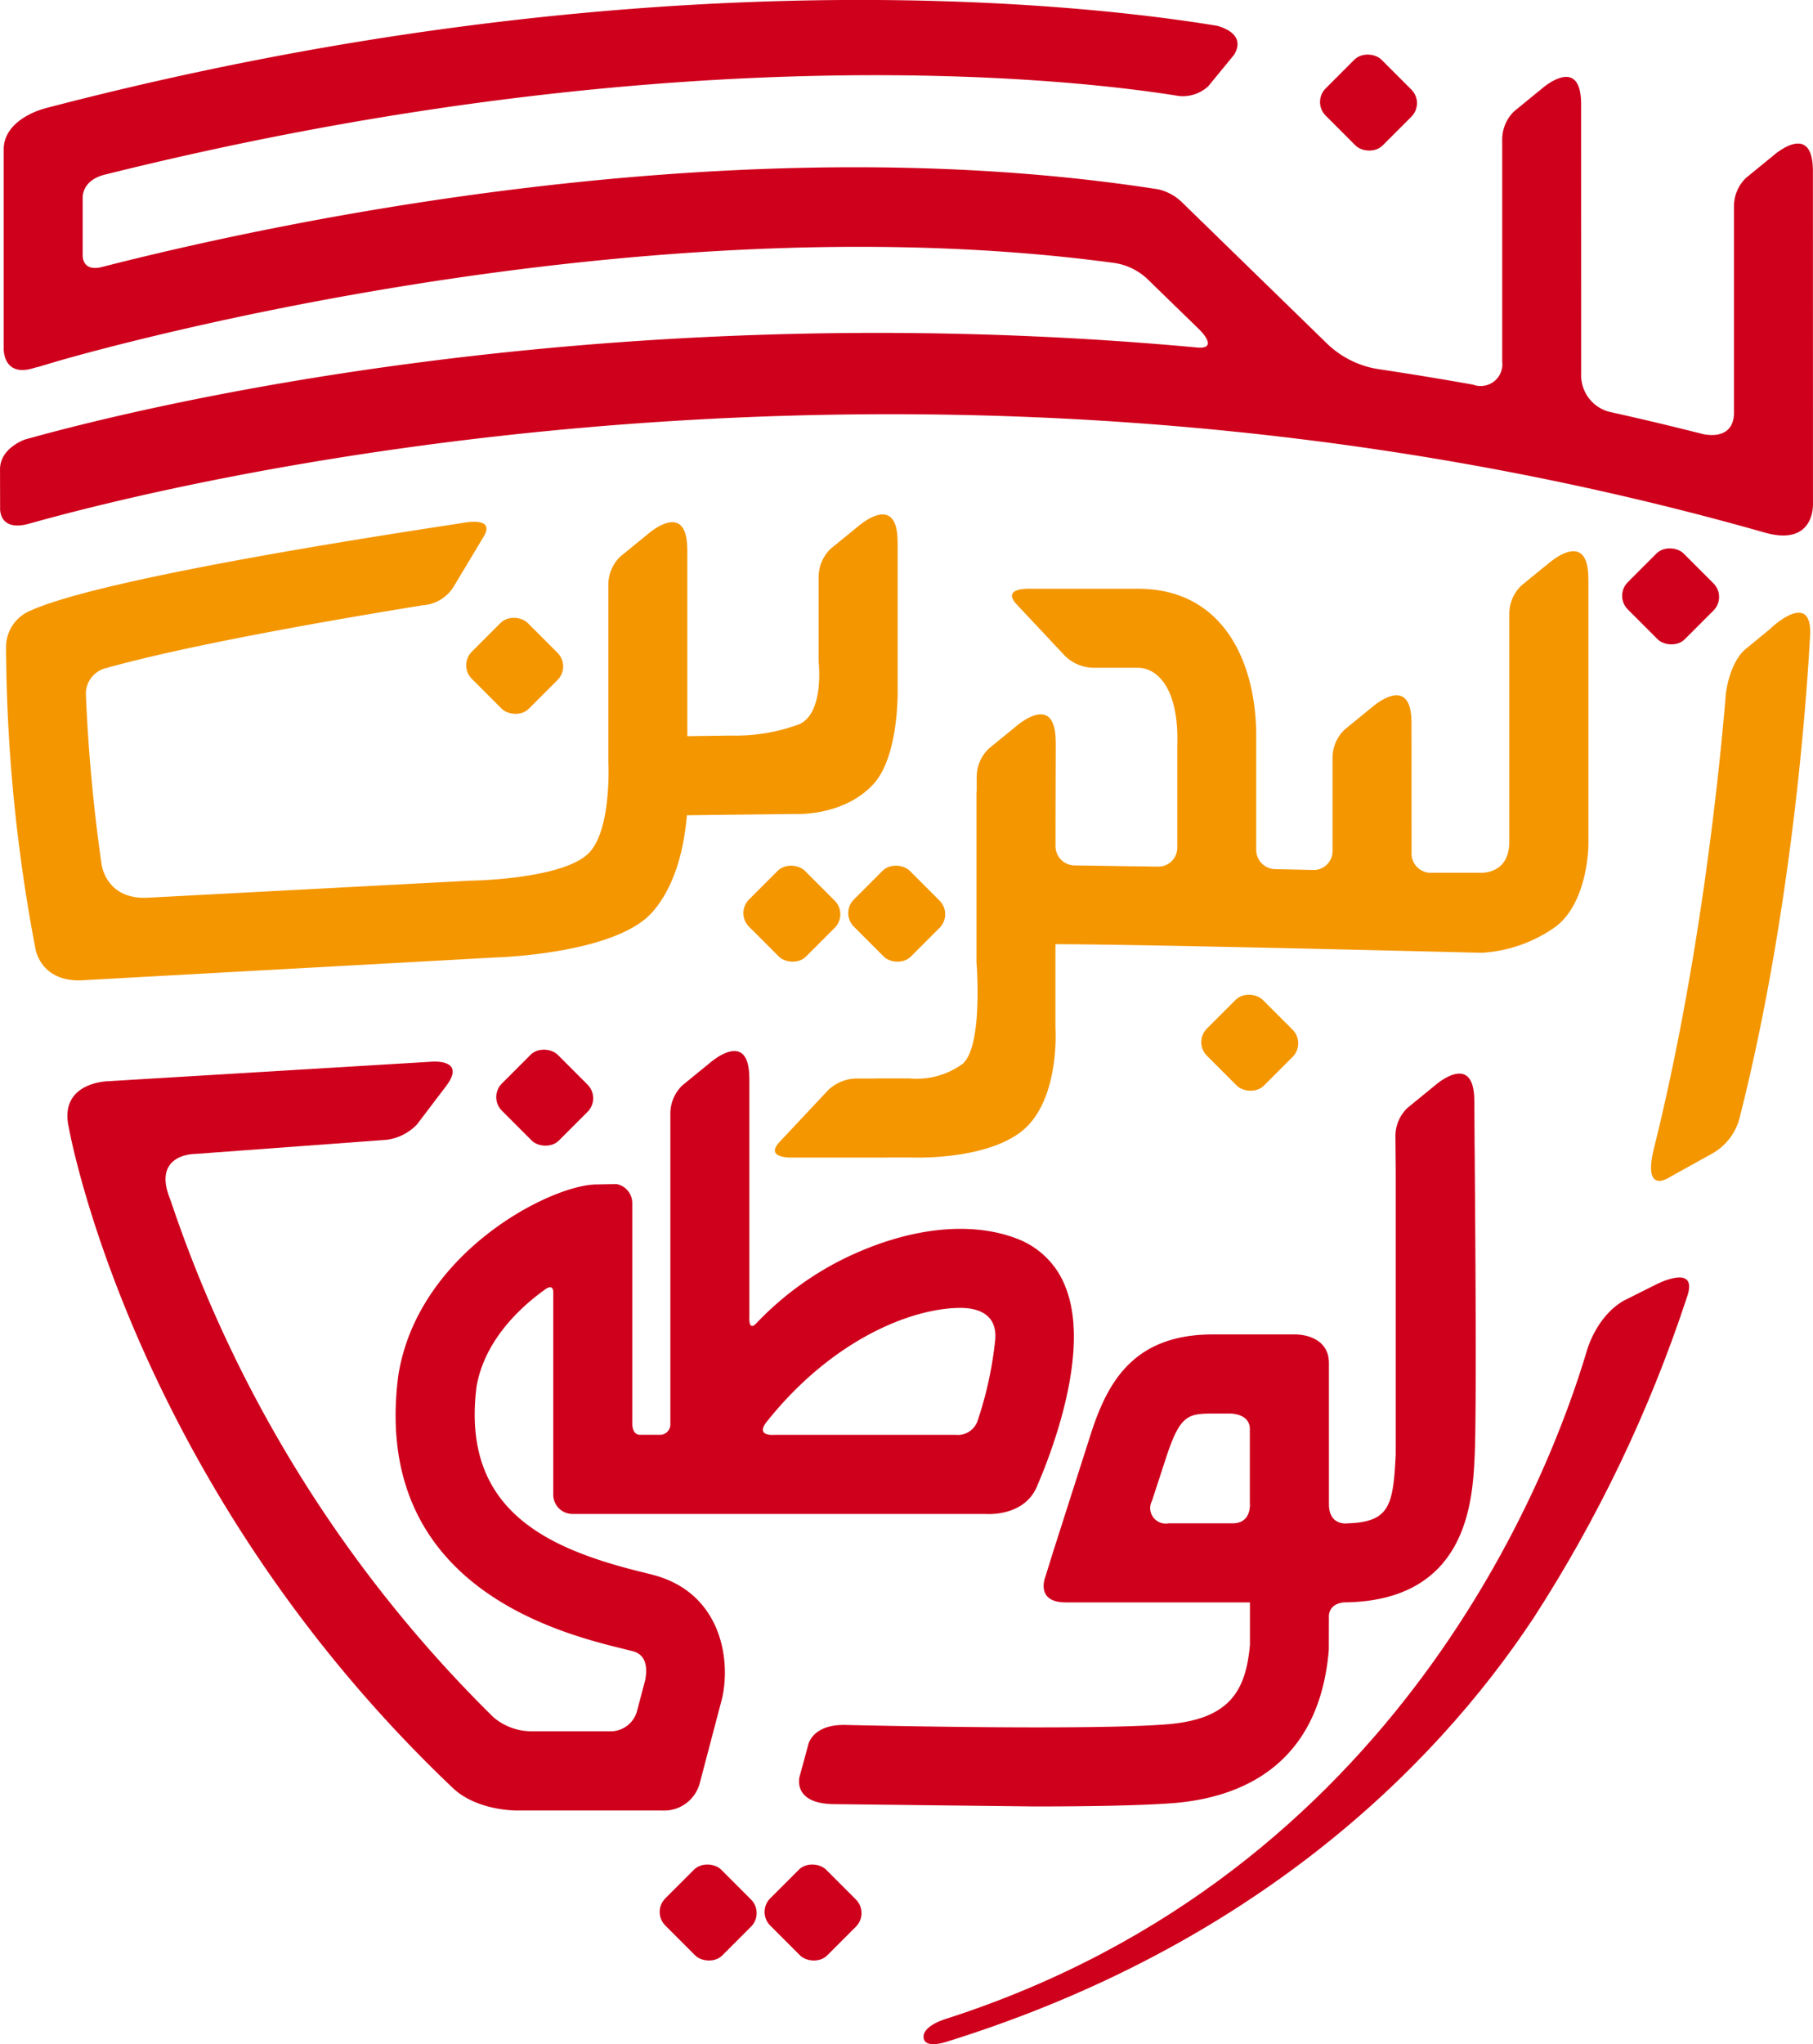
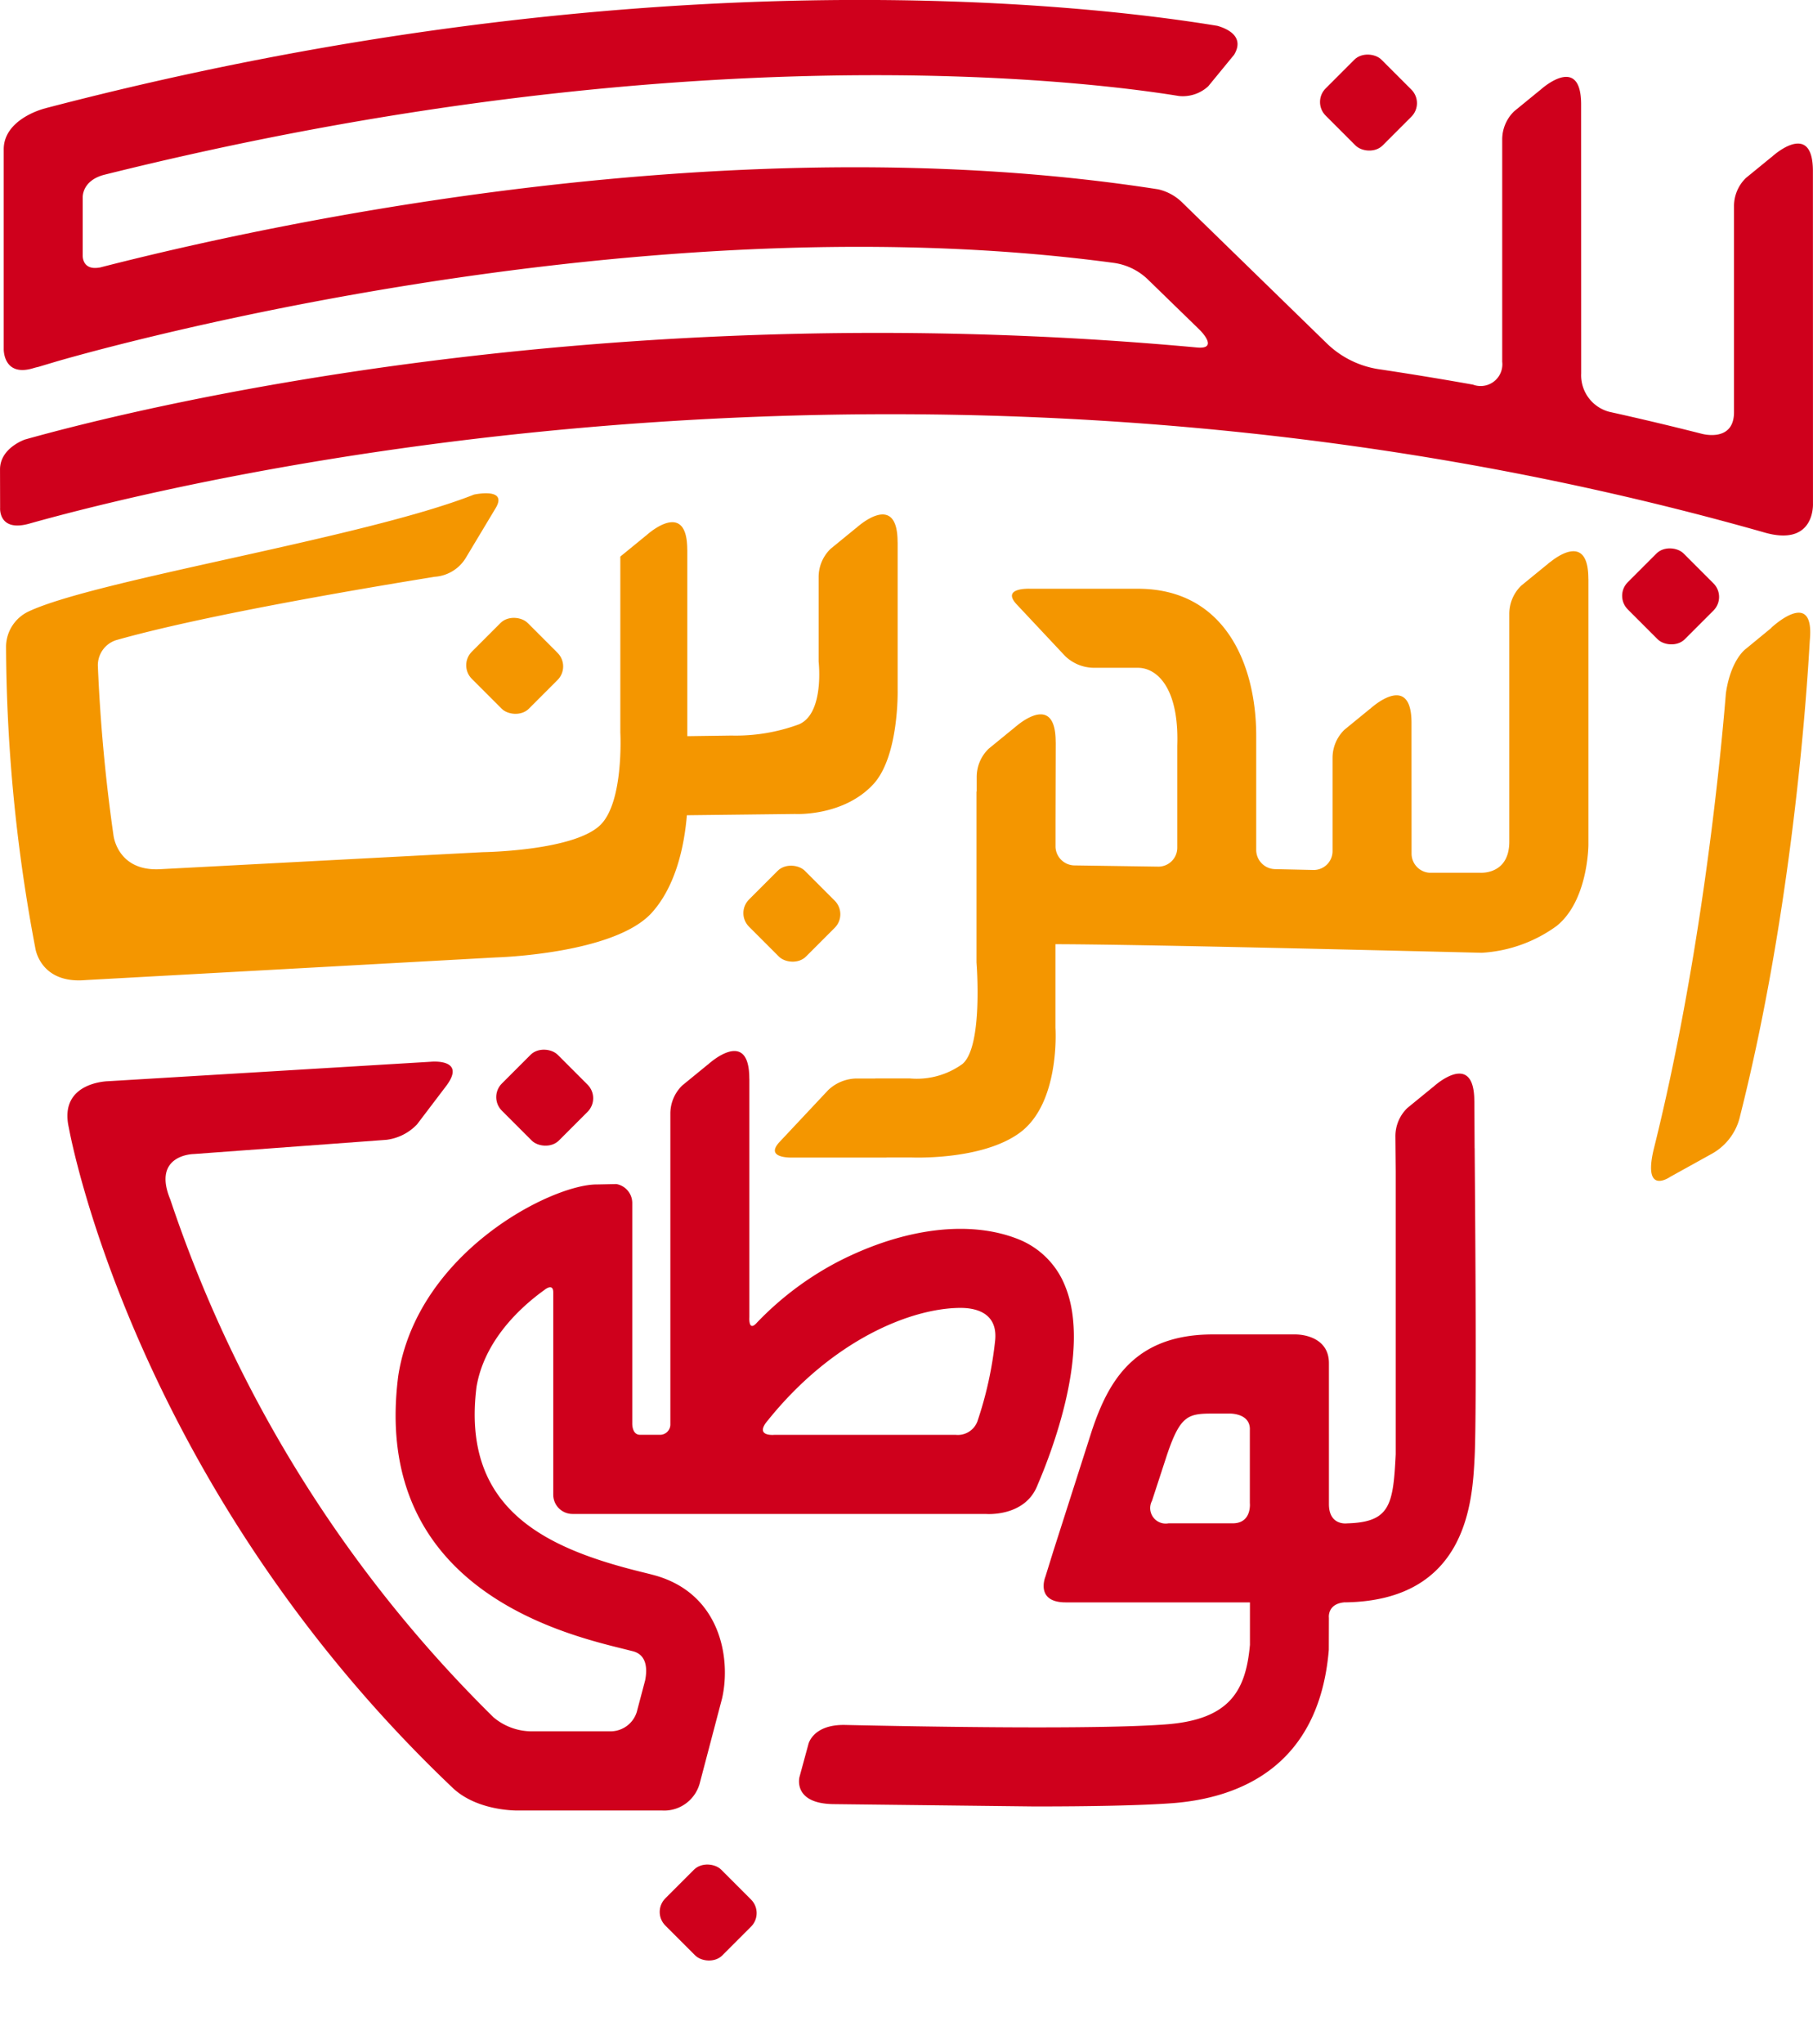
<svg xmlns="http://www.w3.org/2000/svg" width="197.796" height="222.896">
  <g fill="#cf001c">
-     <path d="M103.364 220.084c49.36-15.94 65.778-59.4 69.762-72.808 0 0 1.023-3.8 4.1-5.493l3.472-1.736s4.754-2.455 3.316 1.488c-4.058 12.302-9.676 24.033-16.715 34.907-11.055 16.7-30.947 35.845-63.8 46.12 0 0-2.6.966-2.735-.385s2.602-2.094 2.602-2.094z" />
    <rect width="8.619" height="8.796" rx="2.094" transform="matrix(.707 -.707 .707 .707 143.145 11.123)" />
  </g>
  <rect width="8.619" height="8.796" rx="2.094" transform="matrix(.707 -.707 .707 .707 49.995 72.541)" fill="#f49600" />
  <rect width="8.619" height="8.796" rx="2.094" transform="matrix(.707 -.707 .707 .707 53.271 119.627)" fill="#cf001c" />
  <g fill="#f49600">
    <rect width="8.619" height="8.796" rx="2.094" transform="matrix(.707 -.707 .707 .707 80.234 99.564)" />
-     <rect width="8.619" height="8.796" rx="2.094" transform="matrix(.707 -.707 .707 .707 91.675 99.564)" />
  </g>
  <g fill="#cf001c">
    <rect width="8.619" height="8.796" rx="2.094" transform="matrix(.707 -.707 .707 .707 71.105 208.478)" />
-     <rect width="8.619" height="8.796" rx="2.094" transform="matrix(.707 -.707 .707 .707 82.546 208.478)" />
    <rect width="8.619" height="8.796" rx="2.094" transform="matrix(.707 -.707 .707 .707 176.106 64.966)" />
    <path d="M197.793 54.863l-.007-36.283c-.035-4.575-3.044-2.638-4.132-1.773l-.195.16-.187.166v-.01l-2.787 2.276a4.27 4.27 0 0 0-1.307 3.106v22.45c-.007 3.34-3.528 2.342-3.528 2.342q-5.053-1.282-10.053-2.387a4.12 4.12 0 0 1-3.092-4.2l-.007-29.4c-.035-4.575-3.044-2.637-4.132-1.772l-.194.16-.188.166v-.01l-2.786 2.276a4.27 4.27 0 0 0-1.308 3.107v24.208a2.37 2.37 0 0 1-3.193 2.495q-5.235-.932-10.386-1.7a10.37 10.37 0 0 1-5.642-2.88l-15.61-15.2a5.49 5.49 0 0 0-2.7-1.516c-46.45-7.246-96.8 3.733-115.468 8.528h-.04c-1.9.34-1.828-1.3-1.828-1.3h0v-6.434c.03-.495.294-1.82 2.307-2.37 63.377-15.8 107.575-10.183 117.286-8.6a4.1 4.1 0 0 0 3.2-1.059l2.825-3.44c1.2-2.008-.8-2.858-1.818-3.15C119.113.554 70.3-5.33 4.7 11.87h.036S.386 13 .406 16.307v21.738s-.087 3.106 3.235 2.1a5.67 5.67 0 0 1 .519-.132l1.8-.537c.62-.187 61.18-18.1 115.47-10.822a6.67 6.67 0 0 1 3.845 1.862l5.626 5.47s2.2 2.166-.367 1.9C65.466 31.9 14.776 44.54 2.724 47.926c0 0-2.72.914-2.722 3.256l.01 4.2s-.2 2.63 3.12 1.733c16.707-4.7 98.225-24.867 189.18.894 5.787 1.757 5.48-3.143 5.48-3.143zM146.756 174.72c13.34-.187 13.884-11.057 14.123-15.825.263-5.278.015-31.443.005-33.7h-.006l-.027-5.03c0-.06-.006-.1-.006-.172-.036-4.575-3.045-2.637-4.133-1.772l-.194.16c-.092.078-.163.142-.187.166v-.01l-2.787 2.276a4.27 4.27 0 0 0-1.307 3.107l.033 3.84v30.82c-.276 5.515-.6 7.4-5.306 7.527 0 0-1.98.288-1.98-2.1V148.64c0-2.666-2.547-3.135-3.7-3.135h-8.954c-8.534 0-11.394 5.05-13.213 10.508l-4.2 13.122-.863 2.78s-1.184 2.854 2.3 2.808h20.013v4.63c-.444 4.948-2.15 8.12-9.066 8.666-7.587.6-27.166.246-35.1.07-3.548-.07-4.008 2.108-4.008 2.108l-.967 3.554s-.792 2.9 3.68 2.97l21.96.254c6 0 11.67-.1 15.113-.362 7.164-.566 15.928-3.925 16.993-16.715l.01-3.486s-.217-1.57 1.776-1.7zm-10.4-18.815v7.98s.25 2.247-1.913 2.217h-6.962a1.69 1.69 0 0 1-1.8-2.453l1.6-4.9c1.473-4.42 2.322-4.615 5.037-4.615h1.8s2.306-.08 2.24 1.78zM45.47 122.638l3.115-4.1c2.484-3.174-1.592-2.765-1.592-2.765l-35.16 2.12s-5.456.057-4.325 5.065c.294 1.6 7.494 39.27 41.765 71.88 2.742 2.72 7.317 2.58 7.317 2.58h15.673c1.935.1 3.662-1.207 4.112-3.1l2.4-9.115c1.007-4.366-.17-11.56-7.544-13.482-.37-.1-.787-.2-1.243-.313-10.347-2.557-19.685-6.774-18-20.186.787-4.66 4.228-8.28 7.4-10.56 0 0 .994-.838.972.3v22.025a2.1 2.1 0 0 0 2.094 2.094h45.074s4.32.388 5.675-3.173c1.487-3.447 5.84-14.634 3.034-21.587a9.09 9.09 0 0 0-5.121-5.192c-5.285-2.114-12.414-1.252-19.555 2.375a34.03 34.03 0 0 0-8.966 6.7c-.962 1.1-.84-.564-.84-.564V117.7c0-.058-.006-.1-.007-.17-.035-4.575-3.044-2.637-4.132-1.772l-.2.16a5.68 5.68 0 0 0-.187.166v-.01l-2.786 2.276a4.27 4.27 0 0 0-1.308 3.107v33.814a1.13 1.13 0 0 1-1.192 1.178h-2.108c-.92.008-.856-1.282-.856-1.282v-24a2.1 2.1 0 0 0-1.735-2.058l-2.1.044c-4.874-.045-19.5 7.3-21.676 20.745l-.022.144c-2.942 22.95 17.693 28.05 24.474 29.726l1.135.285c1.536.4 1.568 1.96 1.33 3.17l-.917 3.46a3 3 0 0 1-2.86 2.1H58.04a6.47 6.47 0 0 1-4.194-1.525 142.64 142.64 0 0 1-35.264-56.458c-2.04-4.918 2.552-4.964 2.552-4.964l21.02-1.55a5.55 5.55 0 0 0 3.316-1.655zm58.82 33.818H84.455s-2.246.215-.653-1.617c7.043-8.74 15.582-12.2 20.96-12.226 1.242-.005 4.086.268 3.815 3.47a40.64 40.64 0 0 1-1.952 8.928 2.28 2.28 0 0 1-2.333 1.445z" />
  </g>
  <g fill="#f49600">
-     <path d="M193.256 68.463l-2.8 2.3s-1.628 1.138-2.164 4.832c-.646 7.964-2.785 29.378-7.9 49.827-1.152 5.013 1.838 2.893 1.838 2.893l4.515-2.5a6.27 6.27 0 0 0 3.1-4.145c5.218-20.673 7.06-42.22 7.6-51.805.58-5.922-4.2-1.412-4.2-1.412zM86.742 88.756s5.233.3 8.52-3.226c2.85-3.06 2.67-10.347 2.67-10.347V59.195c0-.06-.006-.1-.007-.172-.035-4.575-3.044-2.637-4.132-1.772l-.2.16c-.092.078-.163.142-.187.166v-.01l-2.787 2.276c-.843.813-1.315 1.936-1.307 3.107v9.2s.658 5.65-2.154 6.834a19.9 19.9 0 0 1-7.356 1.22l-4.817.067V60.04c0-.06-.007-.1-.007-.172-.035-4.575-3.044-2.637-4.132-1.772l-.195.16c-.092.078-.163.142-.187.166v-.01l-2.787 2.276c-.843.813-1.315 1.936-1.307 3.107v19.2s.4 7.415-2.117 10.007c-2.835 2.907-12.917 3.026-12.917 3.026l-35.1 1.852c-4.748.3-5.164-3.7-5.164-3.7a184.31 184.31 0 0 1-1.7-18.4c-.06-1.293.75-2.467 1.98-2.868 9.17-2.6 25.43-5.4 34.774-6.914a4.3 4.3 0 0 0 3.357-2.014l3.22-5.364c1.548-2.43-2.292-1.585-2.292-1.585C39.778 58.65 10.55 63.193 3.13 66.67a4.29 4.29 0 0 0-2.471 3.8 179.41 179.41 0 0 0 3.2 32.94s.53 3.9 5.507 3.456l44.757-2.468s12.917-.35 17-4.887c2.648-2.95 3.54-7.345 3.815-10.617zm82.402-27.493l-.2.16-.187.166v-.01l-2.787 2.276c-.843.813-1.315 1.936-1.307 3.107v24.8c0 3.7-3.23 3.4-3.23 3.4H155.9c-1.073-.1-1.895-.997-1.9-2.074h0l-.007-14.346c-.035-4.575-3.044-2.638-4.132-1.773l-.2.16-.187.166v-.01l-2.787 2.277a4.27 4.27 0 0 0-1.307 3.106V92.8a2.06 2.06 0 0 1-2.033 2.064l-4.236-.094a2.1 2.1 0 0 1-2.06-2.084V80.24c0-7.756-3.392-16.043-12.914-16.043h-11.754s-3.194-.157-1.47 1.7l5.3 5.648c.85.814 1.98 1.27 3.158 1.272h4.772c2.1 0 4.506 2.22 4.295 8.5v11.1a2.06 2.06 0 0 1-2.034 2.081l-9.164-.133a2.1 2.1 0 0 1-2.084-2v-2.96l.022-8.413c0-.06-.006-.1-.007-.172-.035-4.575-3.044-2.637-4.132-1.772l-.2.16c-.092.078-.163.142-.187.166v-.01l-2.787 2.276c-.843.813-1.315 1.936-1.307 3.107v1.555l-.022.01v18.64s.744 9.145-1.532 11.062a8.5 8.5 0 0 1-5.776 1.575h-3.732l-.007.01h-1.984c-1.177.002-2.307.458-3.157 1.272l-5.3 5.648c-1.722 1.856 1.472 1.7 1.472 1.7h10.2v-.012h2.623s7.743.377 11.922-2.7c4.438-3.263 3.882-11.43 3.882-11.43v-9.122c7.776.014 28.652.5 46.5.936 2.948-.17 5.785-1.183 8.174-2.92 3.473-2.778 3.473-8.875 3.473-8.875V63.202c0-.058-.007-.1-.007-.17-.034-4.575-3.044-2.637-4.13-1.768z" />
-     <rect width="8.619" height="8.796" rx="2.094" transform="matrix(.707 -.707 .707 .707 130.19 113.638)" />
+     <path d="M193.256 68.463l-2.8 2.3s-1.628 1.138-2.164 4.832c-.646 7.964-2.785 29.378-7.9 49.827-1.152 5.013 1.838 2.893 1.838 2.893l4.515-2.5a6.27 6.27 0 0 0 3.1-4.145c5.218-20.673 7.06-42.22 7.6-51.805.58-5.922-4.2-1.412-4.2-1.412zM86.742 88.756s5.233.3 8.52-3.226c2.85-3.06 2.67-10.347 2.67-10.347V59.195c0-.06-.006-.1-.007-.172-.035-4.575-3.044-2.637-4.132-1.772l-.2.16c-.092.078-.163.142-.187.166v-.01l-2.787 2.276c-.843.813-1.315 1.936-1.307 3.107v9.2s.658 5.65-2.154 6.834a19.9 19.9 0 0 1-7.356 1.22l-4.817.067V60.04c0-.06-.007-.1-.007-.172-.035-4.575-3.044-2.637-4.132-1.772l-.195.16c-.092.078-.163.142-.187.166v-.01l-2.787 2.276v19.2s.4 7.415-2.117 10.007c-2.835 2.907-12.917 3.026-12.917 3.026l-35.1 1.852c-4.748.3-5.164-3.7-5.164-3.7a184.31 184.31 0 0 1-1.7-18.4c-.06-1.293.75-2.467 1.98-2.868 9.17-2.6 25.43-5.4 34.774-6.914a4.3 4.3 0 0 0 3.357-2.014l3.22-5.364c1.548-2.43-2.292-1.585-2.292-1.585C39.778 58.65 10.55 63.193 3.13 66.67a4.29 4.29 0 0 0-2.471 3.8 179.41 179.41 0 0 0 3.2 32.94s.53 3.9 5.507 3.456l44.757-2.468s12.917-.35 17-4.887c2.648-2.95 3.54-7.345 3.815-10.617zm82.402-27.493l-.2.16-.187.166v-.01l-2.787 2.276c-.843.813-1.315 1.936-1.307 3.107v24.8c0 3.7-3.23 3.4-3.23 3.4H155.9c-1.073-.1-1.895-.997-1.9-2.074h0l-.007-14.346c-.035-4.575-3.044-2.638-4.132-1.773l-.2.16-.187.166v-.01l-2.787 2.277a4.27 4.27 0 0 0-1.307 3.106V92.8a2.06 2.06 0 0 1-2.033 2.064l-4.236-.094a2.1 2.1 0 0 1-2.06-2.084V80.24c0-7.756-3.392-16.043-12.914-16.043h-11.754s-3.194-.157-1.47 1.7l5.3 5.648c.85.814 1.98 1.27 3.158 1.272h4.772c2.1 0 4.506 2.22 4.295 8.5v11.1a2.06 2.06 0 0 1-2.034 2.081l-9.164-.133a2.1 2.1 0 0 1-2.084-2v-2.96l.022-8.413c0-.06-.006-.1-.007-.172-.035-4.575-3.044-2.637-4.132-1.772l-.2.16c-.092.078-.163.142-.187.166v-.01l-2.787 2.276c-.843.813-1.315 1.936-1.307 3.107v1.555l-.022.01v18.64s.744 9.145-1.532 11.062a8.5 8.5 0 0 1-5.776 1.575h-3.732l-.007.01h-1.984c-1.177.002-2.307.458-3.157 1.272l-5.3 5.648c-1.722 1.856 1.472 1.7 1.472 1.7h10.2v-.012h2.623s7.743.377 11.922-2.7c4.438-3.263 3.882-11.43 3.882-11.43v-9.122c7.776.014 28.652.5 46.5.936 2.948-.17 5.785-1.183 8.174-2.92 3.473-2.778 3.473-8.875 3.473-8.875V63.202c0-.058-.007-.1-.007-.17-.034-4.575-3.044-2.637-4.13-1.768z" />
  </g>
</svg>